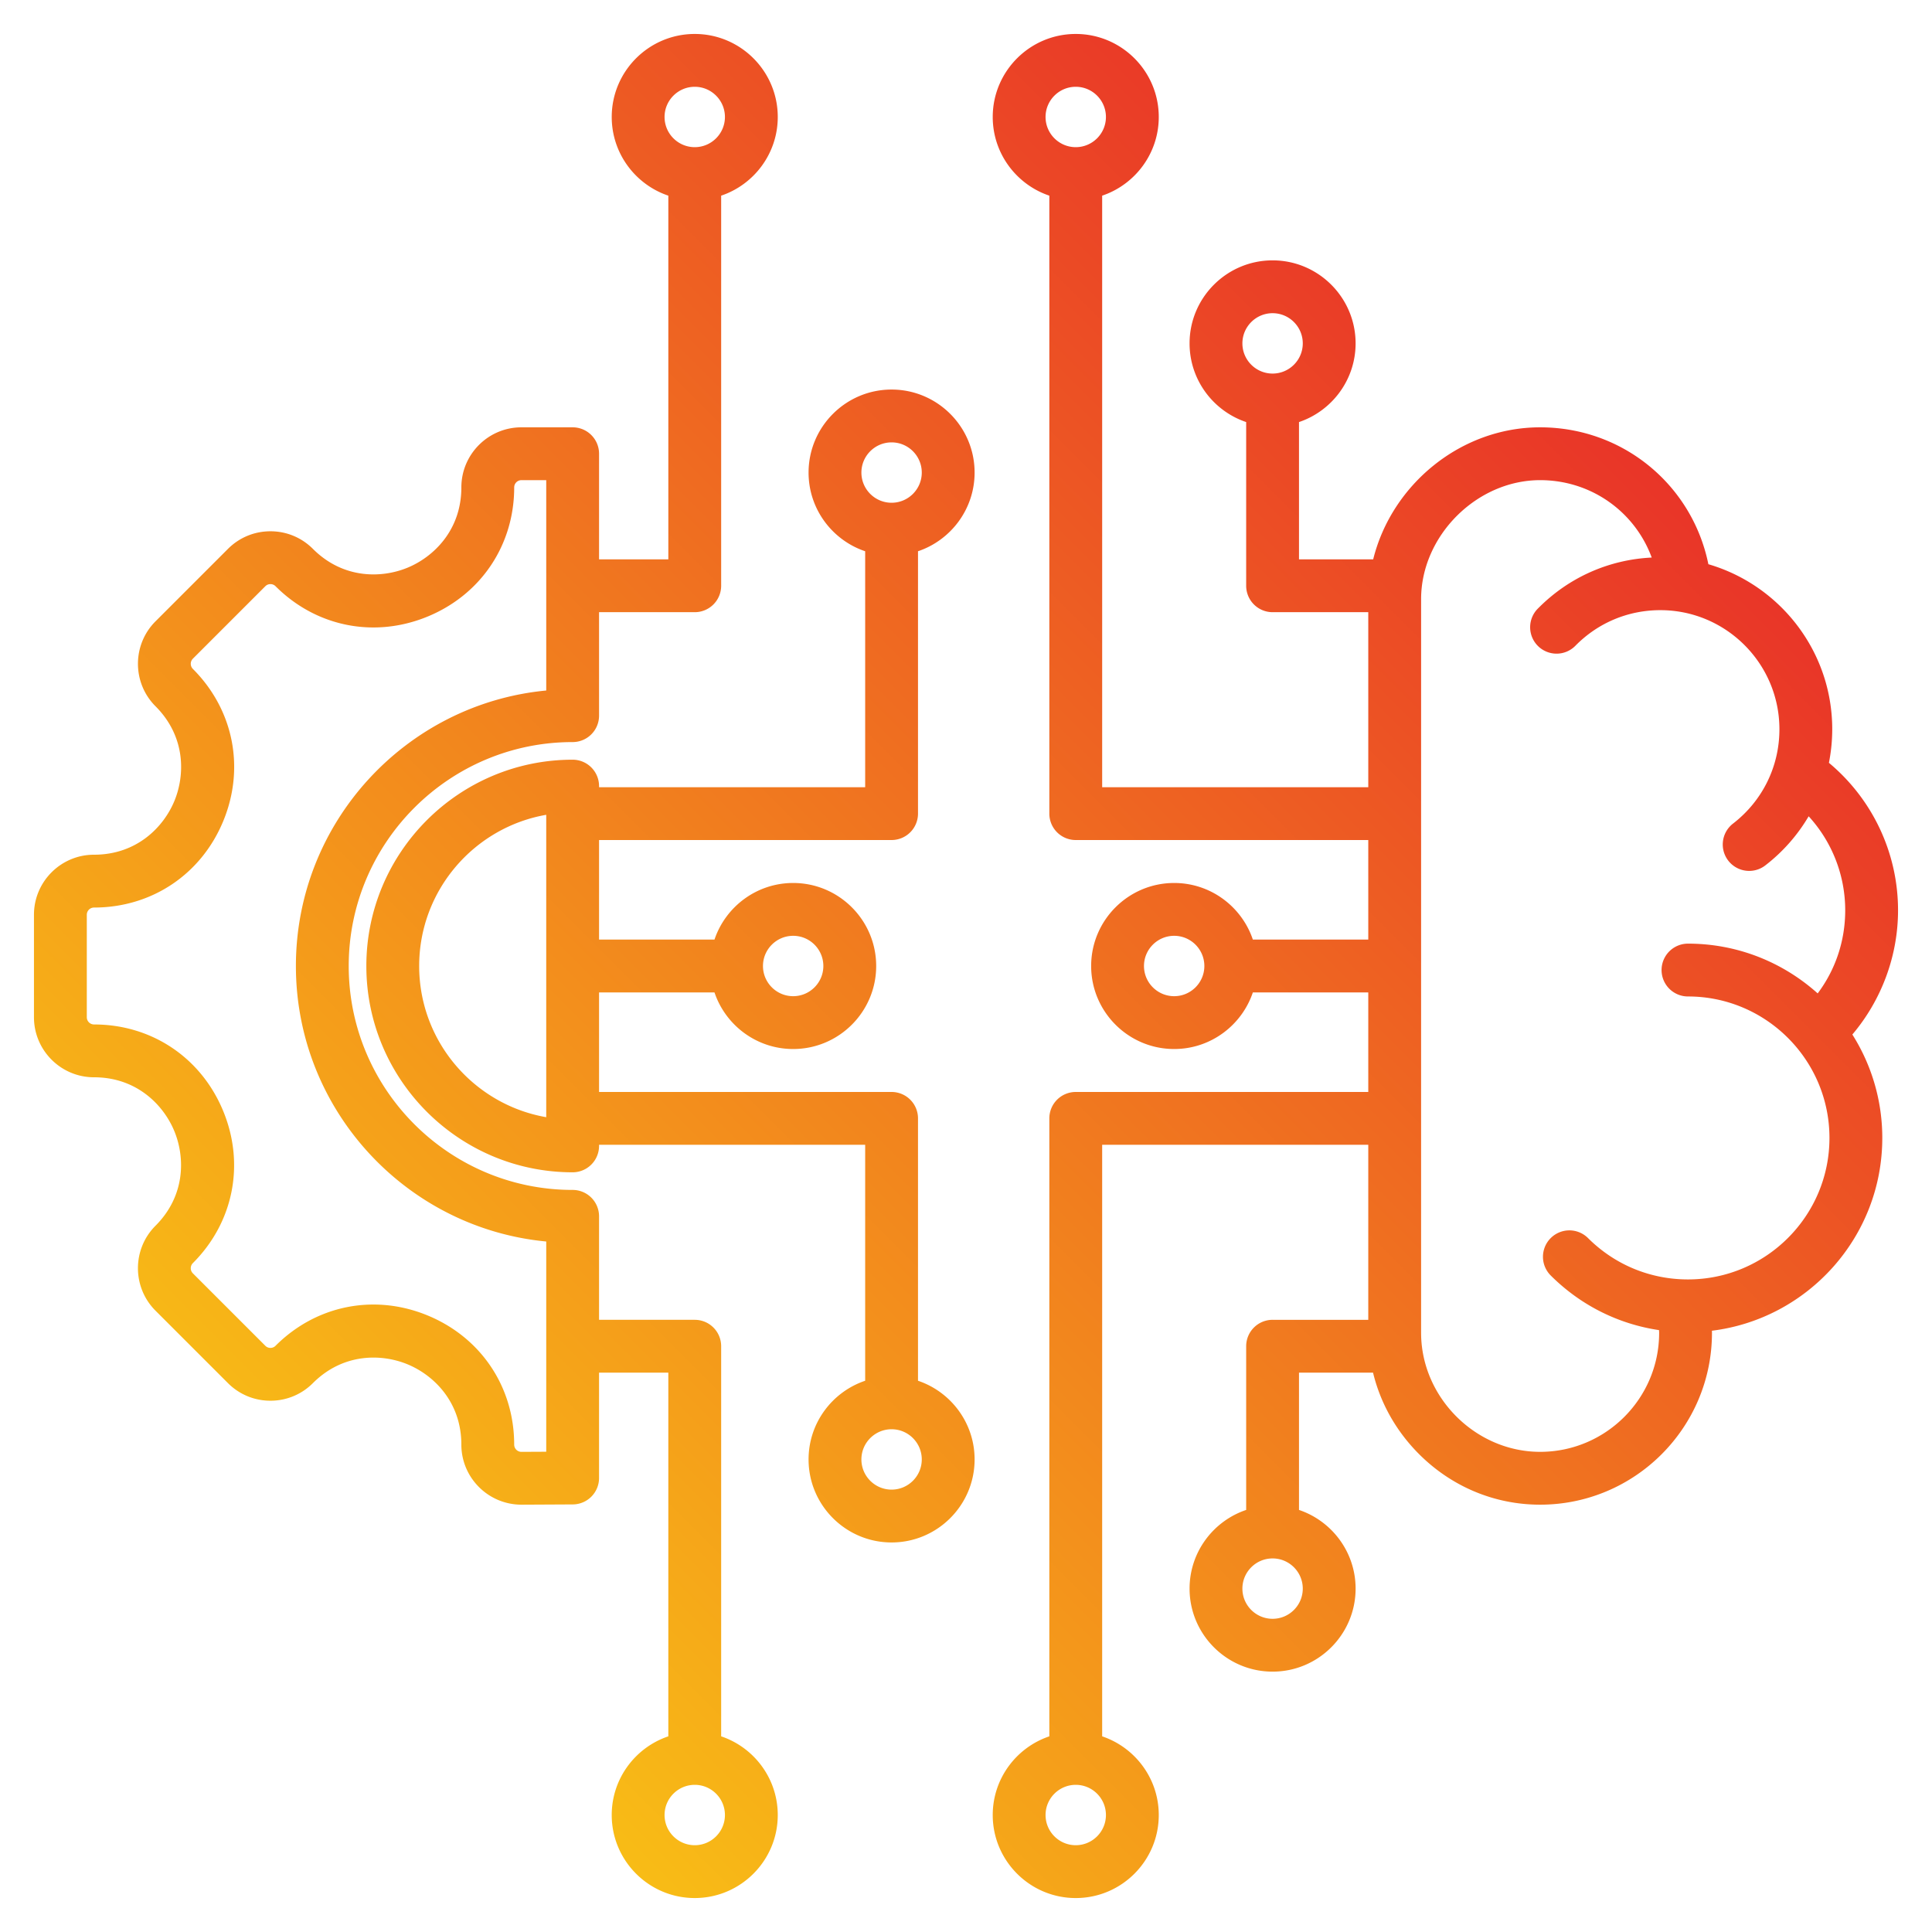
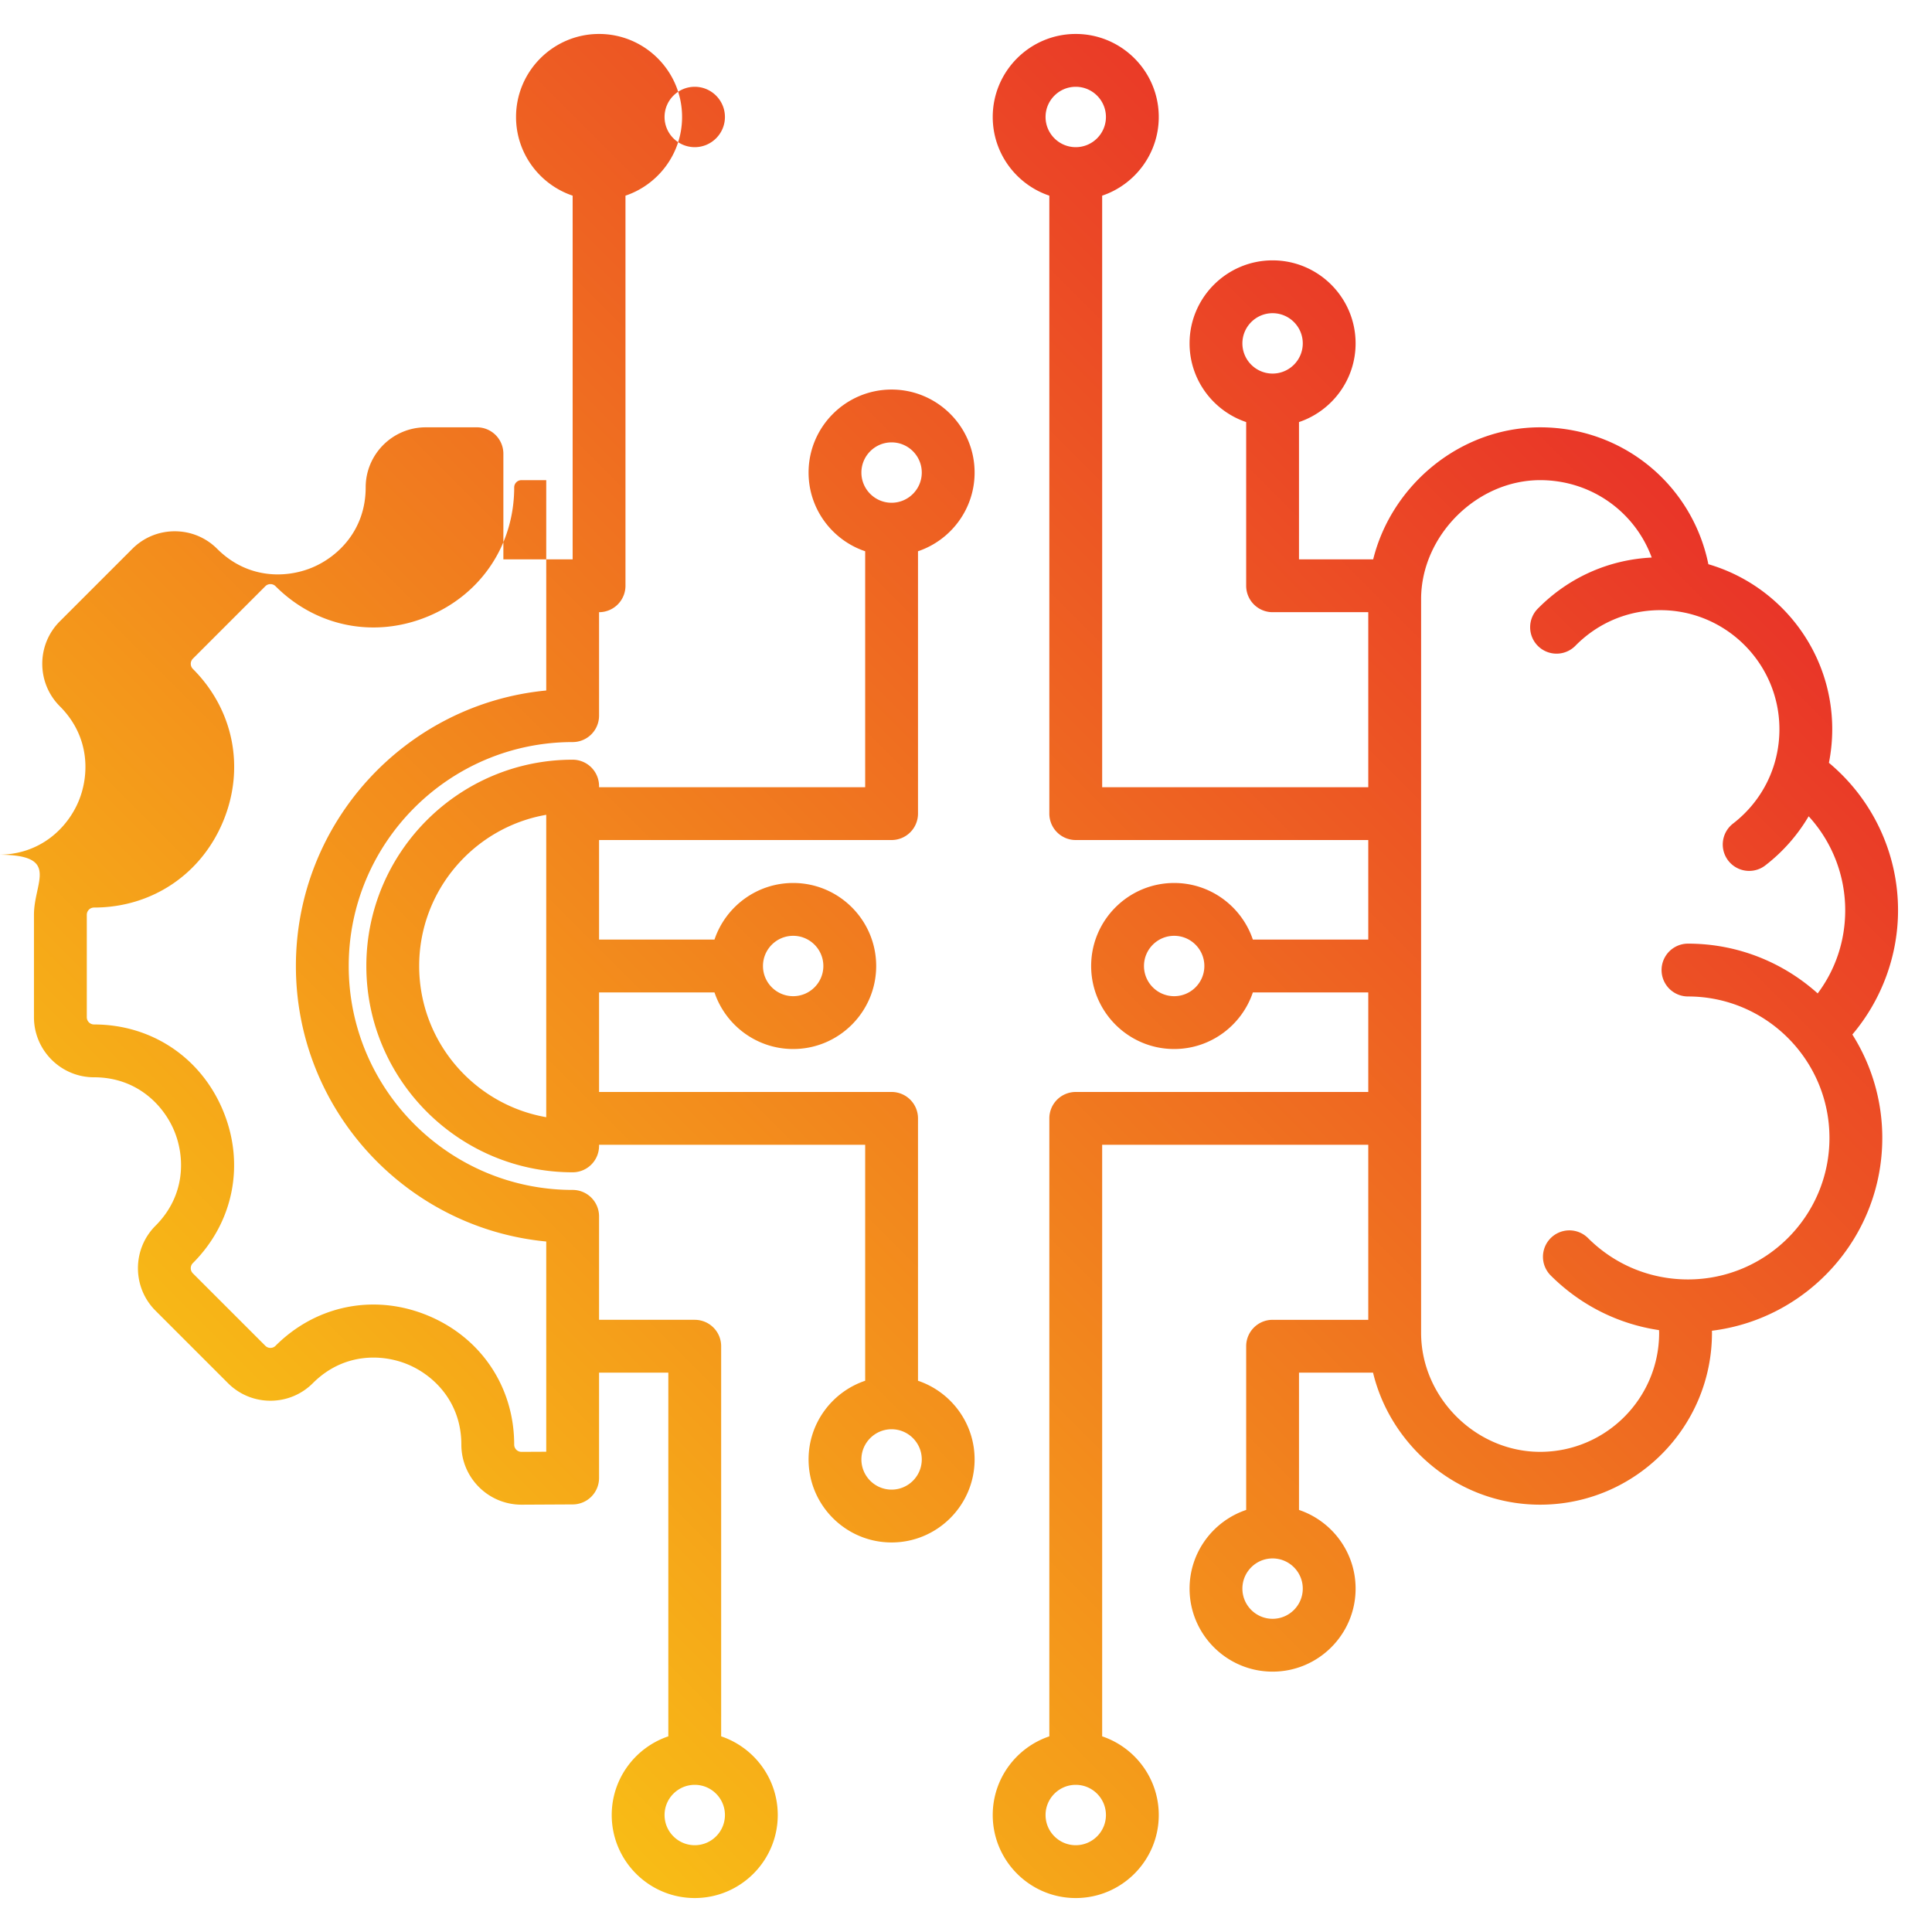
<svg xmlns="http://www.w3.org/2000/svg" version="1.1" width="512" height="512" x="0" y="0" viewBox="0 0 512 512" style="enable-background:new 0 0 512 512" xml:space="preserve" class="">
  <g>
    <linearGradient id="a" x1="409.38" x2="88.447" y1="95.497" y2="416.43" gradientUnits="userSpaceOnUse">
      <stop offset="0" stop-color="#e93528" />
      <stop offset="1" stop-color="#f8bc16" />
    </linearGradient>
-     <path fill="url(#a)" d="M503 241.233c0-15.188-6.776-29.448-18.317-39.078a46.1 46.1 0 0 0 .879-8.895c0-20.702-13.883-38.211-32.824-43.736-4.282-21.006-22.619-36.279-44.59-36.279-21.068 0-39.334 15.194-44.239 34.99h-19.66v-36.384c8.708-2.931 15-11.168 15-20.852 0-12.131-9.869-22-22-22s-22 9.869-22 22c0 9.684 6.292 17.92 15 20.852v43.384a7 7 0 0 0 7 7h25.358v46.382h-70.522V51.852c8.708-2.931 15-11.168 15-20.852 0-12.131-9.869-22-22-22s-22 9.869-22 22c0 9.684 6.292 17.92 15 20.852v163.766a7 7 0 0 0 7 7h77.522V249h-30.588c-2.931-8.708-11.168-15-20.852-15-12.131 0-22 9.869-22 22s9.869 22 22 22c9.684 0 17.92-6.292 20.852-15h30.588v26.382h-77.522a7 7 0 0 0-7 7v163.767c-8.708 2.931-15 11.168-15 20.852 0 12.131 9.869 22 22 22s22-9.869 22-22c0-9.684-6.292-17.92-15-20.852V303.382h70.522v46.382h-25.358a7 7 0 0 0-7 7v43.385c-8.708 2.931-15 11.168-15 20.852 0 12.131 9.869 22 22 22s22-9.869 22-22c0-9.684-6.292-17.92-15-20.852v-36.385h19.62c1.931 7.993 6.044 15.383 12.055 21.447 8.658 8.733 20.103 13.544 32.225 13.544 25.111 0 45.541-20.43 45.541-45.541 0-.185-.008-.371-.01-.557 25.408-3.139 45.146-24.845 45.146-51.088a51.176 51.176 0 0 0-7.933-27.41c7.745-9.146 12.107-20.85 12.107-32.926zM337.249 83c4.411 0 8 3.589 8 8s-3.589 8-8 8-8-3.589-8-8 3.589-8 8-8zm-52.165-60c4.411 0 8 3.589 8 8s-3.589 8-8 8-8-3.589-8-8 3.589-8 8-8zm26.083 241c-4.411 0-8-3.589-8-8s3.589-8 8-8 8 3.589 8 8-3.589 8-8 8zm-26.083 225c-4.411 0-8-3.589-8-8s3.589-8 8-8 8 3.589 8 8-3.588 8-8 8zm52.165-60c-4.411 0-8-3.589-8-8s3.589-8 8-8 8 3.589 8 8-3.589 8-8 8zm110.083-89.938c-10.001 0-19.407-3.891-26.486-10.955a6.998 6.998 0 0 0-9.899.01 6.998 6.998 0 0 0 .01 9.898c7.888 7.873 17.881 12.875 28.707 14.482.005.239.026.477.026.716 0 17.392-14.149 31.541-31.541 31.541-17.097 0-31.542-14.444-31.542-31.541V158.786c0-16.802 14.739-31.541 31.542-31.541 13.558 0 25.117 8.395 29.574 20.51-11.417.557-22.046 5.297-30.136 13.489a7 7 0 1 0 9.96 9.837c5.977-6.051 13.951-9.383 22.456-9.383 17.403 0 31.561 14.158 31.561 31.562 0 9.854-4.48 18.965-12.292 24.998a6.999 6.999 0 0 0 4.283 12.54c1.494 0 3-.476 4.273-1.46a45.685 45.685 0 0 0 11.484-13.014 36.879 36.879 0 0 1 9.689 24.908c0 8.092-2.562 15.714-7.297 22.032-9.122-8.194-21.172-13.19-34.371-13.19a7 7 0 1 0 0 14c20.674 0 37.493 16.819 37.493 37.494-.001 20.675-16.82 37.494-37.494 37.494zM243.28 365.913v-69.531a7 7 0 0 0-7-7h-77.523V263h30.589c2.931 8.708 11.168 15 20.852 15 12.131 0 22-9.869 22-22s-9.869-22-22-22c-9.684 0-17.92 6.292-20.852 15h-30.589v-26.383h77.523a7 7 0 0 0 7-7v-69.53c8.708-2.932 15-11.168 15-20.852 0-12.131-9.869-22-22-22s-22 9.869-22 22c0 9.684 6.292 17.92 15 20.852v62.53h-70.523v-.288a7 7 0 0 0-7-7c-30.146 0-54.671 24.525-54.671 54.671s24.525 54.671 54.671 54.671a7 7 0 0 0 7-7v-.289h70.523v62.531c-8.708 2.931-15 11.168-15 20.852 0 12.131 9.87 22 22 22s22-9.869 22-22c0-9.684-6.292-17.921-15-20.852zM210.197 248c4.411 0 8 3.589 8 8s-3.589 8-8 8-8-3.589-8-8 3.589-8 8-8zm26.083-130.765c4.411 0 8 3.589 8 8s-3.588 8-8 8-8-3.589-8-8 3.588-8 8-8zm-91.523 178.833c-19.103-3.327-33.671-20.028-33.671-40.068s14.568-36.741 33.671-40.068zm91.523 98.697c-4.412 0-8-3.589-8-8s3.589-8 8-8 8 3.589 8 8-3.589 8-8 8zm-45.165 65.383V356.764a7 7 0 0 0-7-7h-25.358v-27.422a7 7 0 0 0-7-7c-32.722 0-59.342-26.62-59.342-59.342s26.621-59.342 59.342-59.342a7 7 0 0 0 7-7v-27.423h25.358a7 7 0 0 0 7-7V51.852c8.708-2.931 15-11.168 15-20.852 0-12.131-9.869-22-22-22s-22 9.869-22 22c0 9.684 6.292 17.92 15 20.852v96.384h-18.358v-27.992a7 7 0 0 0-7-7h-13.575c-8.777 0-15.917 7.141-15.917 15.918 0 11.334-7.353 18.418-14.234 21.269s-17.092 3.041-25.106-4.973c-3.006-3.007-7.004-4.663-11.256-4.663s-8.25 1.656-11.256 4.662l-19.199 19.199c-6.206 6.206-6.206 16.305 0 22.512 8.028 8.027 7.844 18.236 4.995 25.114-2.849 6.877-9.938 14.226-21.291 14.226C16.141 226.507 9 233.647 9 242.425v27.15c0 8.776 7.141 15.917 15.917 15.917 11.334 0 18.418 7.354 21.269 14.234 2.851 6.883 3.041 17.092-4.974 25.107-6.206 6.206-6.206 16.305 0 22.512l19.199 19.198c3.006 3.006 7.004 4.662 11.256 4.662s8.25-1.656 11.255-4.662c8.015-8.016 18.225-7.825 25.107-4.974 6.881 2.851 14.234 9.935 14.234 21.269 0 8.777 7.141 15.918 15.953 15.918l13.575-.069a7 7 0 0 0 6.964-7v-27.924h18.358v96.385c-8.708 2.931-15 11.168-15 20.852 0 12.131 9.869 22 22 22s22-9.869 22-22c.002-9.684-6.29-17.92-14.998-20.852zm-7-437.148c4.411 0 8 3.589 8 8s-3.589 8-8 8-8-3.589-8-8 3.589-8 8-8zm-39.358 361.724-6.575.033a1.92 1.92 0 0 1-1.917-1.918c0-15.252-8.766-28.357-22.877-34.203-4.733-1.961-9.619-2.919-14.43-2.919-9.531 0-18.766 3.76-25.934 10.928a1.882 1.882 0 0 1-1.355.562c-.363 0-.892-.098-1.356-.562l-19.198-19.197a1.922 1.922 0 0 1 0-2.714c10.785-10.785 13.854-26.251 8.008-40.363-5.845-14.111-18.951-22.877-34.203-22.877a1.92 1.92 0 0 1-1.917-1.917v-27.15a1.92 1.92 0 0 1 1.917-1.918c15.268 0 28.382-8.763 34.225-22.868 5.843-14.106 2.766-29.575-8.03-40.371a1.92 1.92 0 0 1 0-2.713l19.199-19.198c.464-.465.994-.562 1.356-.562s.892.098 1.356.562c10.786 10.785 26.252 13.852 40.364 8.008 14.111-5.846 22.877-18.951 22.877-34.203a1.92 1.92 0 0 1 1.917-1.918h6.575v55.746c-37.171 3.534-66.342 34.93-66.342 73.011s29.171 69.477 66.342 73.011v55.71zM184.115 489c-4.411 0-8-3.589-8-8s3.589-8 8-8 8 3.589 8 8-3.589 8-8 8z" opacity="1" data-original="url(#a)" class="" />
+     <path fill="url(#a)" d="M503 241.233c0-15.188-6.776-29.448-18.317-39.078a46.1 46.1 0 0 0 .879-8.895c0-20.702-13.883-38.211-32.824-43.736-4.282-21.006-22.619-36.279-44.59-36.279-21.068 0-39.334 15.194-44.239 34.99h-19.66v-36.384c8.708-2.931 15-11.168 15-20.852 0-12.131-9.869-22-22-22s-22 9.869-22 22c0 9.684 6.292 17.92 15 20.852v43.384a7 7 0 0 0 7 7h25.358v46.382h-70.522V51.852c8.708-2.931 15-11.168 15-20.852 0-12.131-9.869-22-22-22s-22 9.869-22 22c0 9.684 6.292 17.92 15 20.852v163.766a7 7 0 0 0 7 7h77.522V249h-30.588c-2.931-8.708-11.168-15-20.852-15-12.131 0-22 9.869-22 22s9.869 22 22 22c9.684 0 17.92-6.292 20.852-15h30.588v26.382h-77.522a7 7 0 0 0-7 7v163.767c-8.708 2.931-15 11.168-15 20.852 0 12.131 9.869 22 22 22s22-9.869 22-22c0-9.684-6.292-17.92-15-20.852V303.382h70.522v46.382h-25.358a7 7 0 0 0-7 7v43.385c-8.708 2.931-15 11.168-15 20.852 0 12.131 9.869 22 22 22s22-9.869 22-22c0-9.684-6.292-17.92-15-20.852v-36.385h19.62c1.931 7.993 6.044 15.383 12.055 21.447 8.658 8.733 20.103 13.544 32.225 13.544 25.111 0 45.541-20.43 45.541-45.541 0-.185-.008-.371-.01-.557 25.408-3.139 45.146-24.845 45.146-51.088a51.176 51.176 0 0 0-7.933-27.41c7.745-9.146 12.107-20.85 12.107-32.926zM337.249 83c4.411 0 8 3.589 8 8s-3.589 8-8 8-8-3.589-8-8 3.589-8 8-8zm-52.165-60c4.411 0 8 3.589 8 8s-3.589 8-8 8-8-3.589-8-8 3.589-8 8-8zm26.083 241c-4.411 0-8-3.589-8-8s3.589-8 8-8 8 3.589 8 8-3.589 8-8 8zm-26.083 225c-4.411 0-8-3.589-8-8s3.589-8 8-8 8 3.589 8 8-3.588 8-8 8zm52.165-60c-4.411 0-8-3.589-8-8s3.589-8 8-8 8 3.589 8 8-3.589 8-8 8zm110.083-89.938c-10.001 0-19.407-3.891-26.486-10.955a6.998 6.998 0 0 0-9.899.01 6.998 6.998 0 0 0 .01 9.898c7.888 7.873 17.881 12.875 28.707 14.482.005.239.026.477.026.716 0 17.392-14.149 31.541-31.541 31.541-17.097 0-31.542-14.444-31.542-31.541V158.786c0-16.802 14.739-31.541 31.542-31.541 13.558 0 25.117 8.395 29.574 20.51-11.417.557-22.046 5.297-30.136 13.489a7 7 0 1 0 9.96 9.837c5.977-6.051 13.951-9.383 22.456-9.383 17.403 0 31.561 14.158 31.561 31.562 0 9.854-4.48 18.965-12.292 24.998a6.999 6.999 0 0 0 4.283 12.54c1.494 0 3-.476 4.273-1.46a45.685 45.685 0 0 0 11.484-13.014 36.879 36.879 0 0 1 9.689 24.908c0 8.092-2.562 15.714-7.297 22.032-9.122-8.194-21.172-13.19-34.371-13.19a7 7 0 1 0 0 14c20.674 0 37.493 16.819 37.493 37.494-.001 20.675-16.82 37.494-37.494 37.494zM243.28 365.913v-69.531a7 7 0 0 0-7-7h-77.523V263h30.589c2.931 8.708 11.168 15 20.852 15 12.131 0 22-9.869 22-22s-9.869-22-22-22c-9.684 0-17.92 6.292-20.852 15h-30.589v-26.383h77.523a7 7 0 0 0 7-7v-69.53c8.708-2.932 15-11.168 15-20.852 0-12.131-9.869-22-22-22s-22 9.869-22 22c0 9.684 6.292 17.92 15 20.852v62.53h-70.523v-.288a7 7 0 0 0-7-7c-30.146 0-54.671 24.525-54.671 54.671s24.525 54.671 54.671 54.671a7 7 0 0 0 7-7v-.289h70.523v62.531c-8.708 2.931-15 11.168-15 20.852 0 12.131 9.87 22 22 22s22-9.869 22-22c0-9.684-6.292-17.921-15-20.852zM210.197 248c4.411 0 8 3.589 8 8s-3.589 8-8 8-8-3.589-8-8 3.589-8 8-8zm26.083-130.765c4.411 0 8 3.589 8 8s-3.588 8-8 8-8-3.589-8-8 3.588-8 8-8zm-91.523 178.833c-19.103-3.327-33.671-20.028-33.671-40.068s14.568-36.741 33.671-40.068zm91.523 98.697c-4.412 0-8-3.589-8-8s3.589-8 8-8 8 3.589 8 8-3.589 8-8 8zm-45.165 65.383V356.764a7 7 0 0 0-7-7h-25.358v-27.422a7 7 0 0 0-7-7c-32.722 0-59.342-26.62-59.342-59.342s26.621-59.342 59.342-59.342a7 7 0 0 0 7-7v-27.423a7 7 0 0 0 7-7V51.852c8.708-2.931 15-11.168 15-20.852 0-12.131-9.869-22-22-22s-22 9.869-22 22c0 9.684 6.292 17.92 15 20.852v96.384h-18.358v-27.992a7 7 0 0 0-7-7h-13.575c-8.777 0-15.917 7.141-15.917 15.918 0 11.334-7.353 18.418-14.234 21.269s-17.092 3.041-25.106-4.973c-3.006-3.007-7.004-4.663-11.256-4.663s-8.25 1.656-11.256 4.662l-19.199 19.199c-6.206 6.206-6.206 16.305 0 22.512 8.028 8.027 7.844 18.236 4.995 25.114-2.849 6.877-9.938 14.226-21.291 14.226C16.141 226.507 9 233.647 9 242.425v27.15c0 8.776 7.141 15.917 15.917 15.917 11.334 0 18.418 7.354 21.269 14.234 2.851 6.883 3.041 17.092-4.974 25.107-6.206 6.206-6.206 16.305 0 22.512l19.199 19.198c3.006 3.006 7.004 4.662 11.256 4.662s8.25-1.656 11.255-4.662c8.015-8.016 18.225-7.825 25.107-4.974 6.881 2.851 14.234 9.935 14.234 21.269 0 8.777 7.141 15.918 15.953 15.918l13.575-.069a7 7 0 0 0 6.964-7v-27.924h18.358v96.385c-8.708 2.931-15 11.168-15 20.852 0 12.131 9.869 22 22 22s22-9.869 22-22c.002-9.684-6.29-17.92-14.998-20.852zm-7-437.148c4.411 0 8 3.589 8 8s-3.589 8-8 8-8-3.589-8-8 3.589-8 8-8zm-39.358 361.724-6.575.033a1.92 1.92 0 0 1-1.917-1.918c0-15.252-8.766-28.357-22.877-34.203-4.733-1.961-9.619-2.919-14.43-2.919-9.531 0-18.766 3.76-25.934 10.928a1.882 1.882 0 0 1-1.355.562c-.363 0-.892-.098-1.356-.562l-19.198-19.197a1.922 1.922 0 0 1 0-2.714c10.785-10.785 13.854-26.251 8.008-40.363-5.845-14.111-18.951-22.877-34.203-22.877a1.92 1.92 0 0 1-1.917-1.917v-27.15a1.92 1.92 0 0 1 1.917-1.918c15.268 0 28.382-8.763 34.225-22.868 5.843-14.106 2.766-29.575-8.03-40.371a1.92 1.92 0 0 1 0-2.713l19.199-19.198c.464-.465.994-.562 1.356-.562s.892.098 1.356.562c10.786 10.785 26.252 13.852 40.364 8.008 14.111-5.846 22.877-18.951 22.877-34.203a1.92 1.92 0 0 1 1.917-1.918h6.575v55.746c-37.171 3.534-66.342 34.93-66.342 73.011s29.171 69.477 66.342 73.011v55.71zM184.115 489c-4.411 0-8-3.589-8-8s3.589-8 8-8 8 3.589 8 8-3.589 8-8 8z" opacity="1" data-original="url(#a)" class="" />
  </g>
</svg>